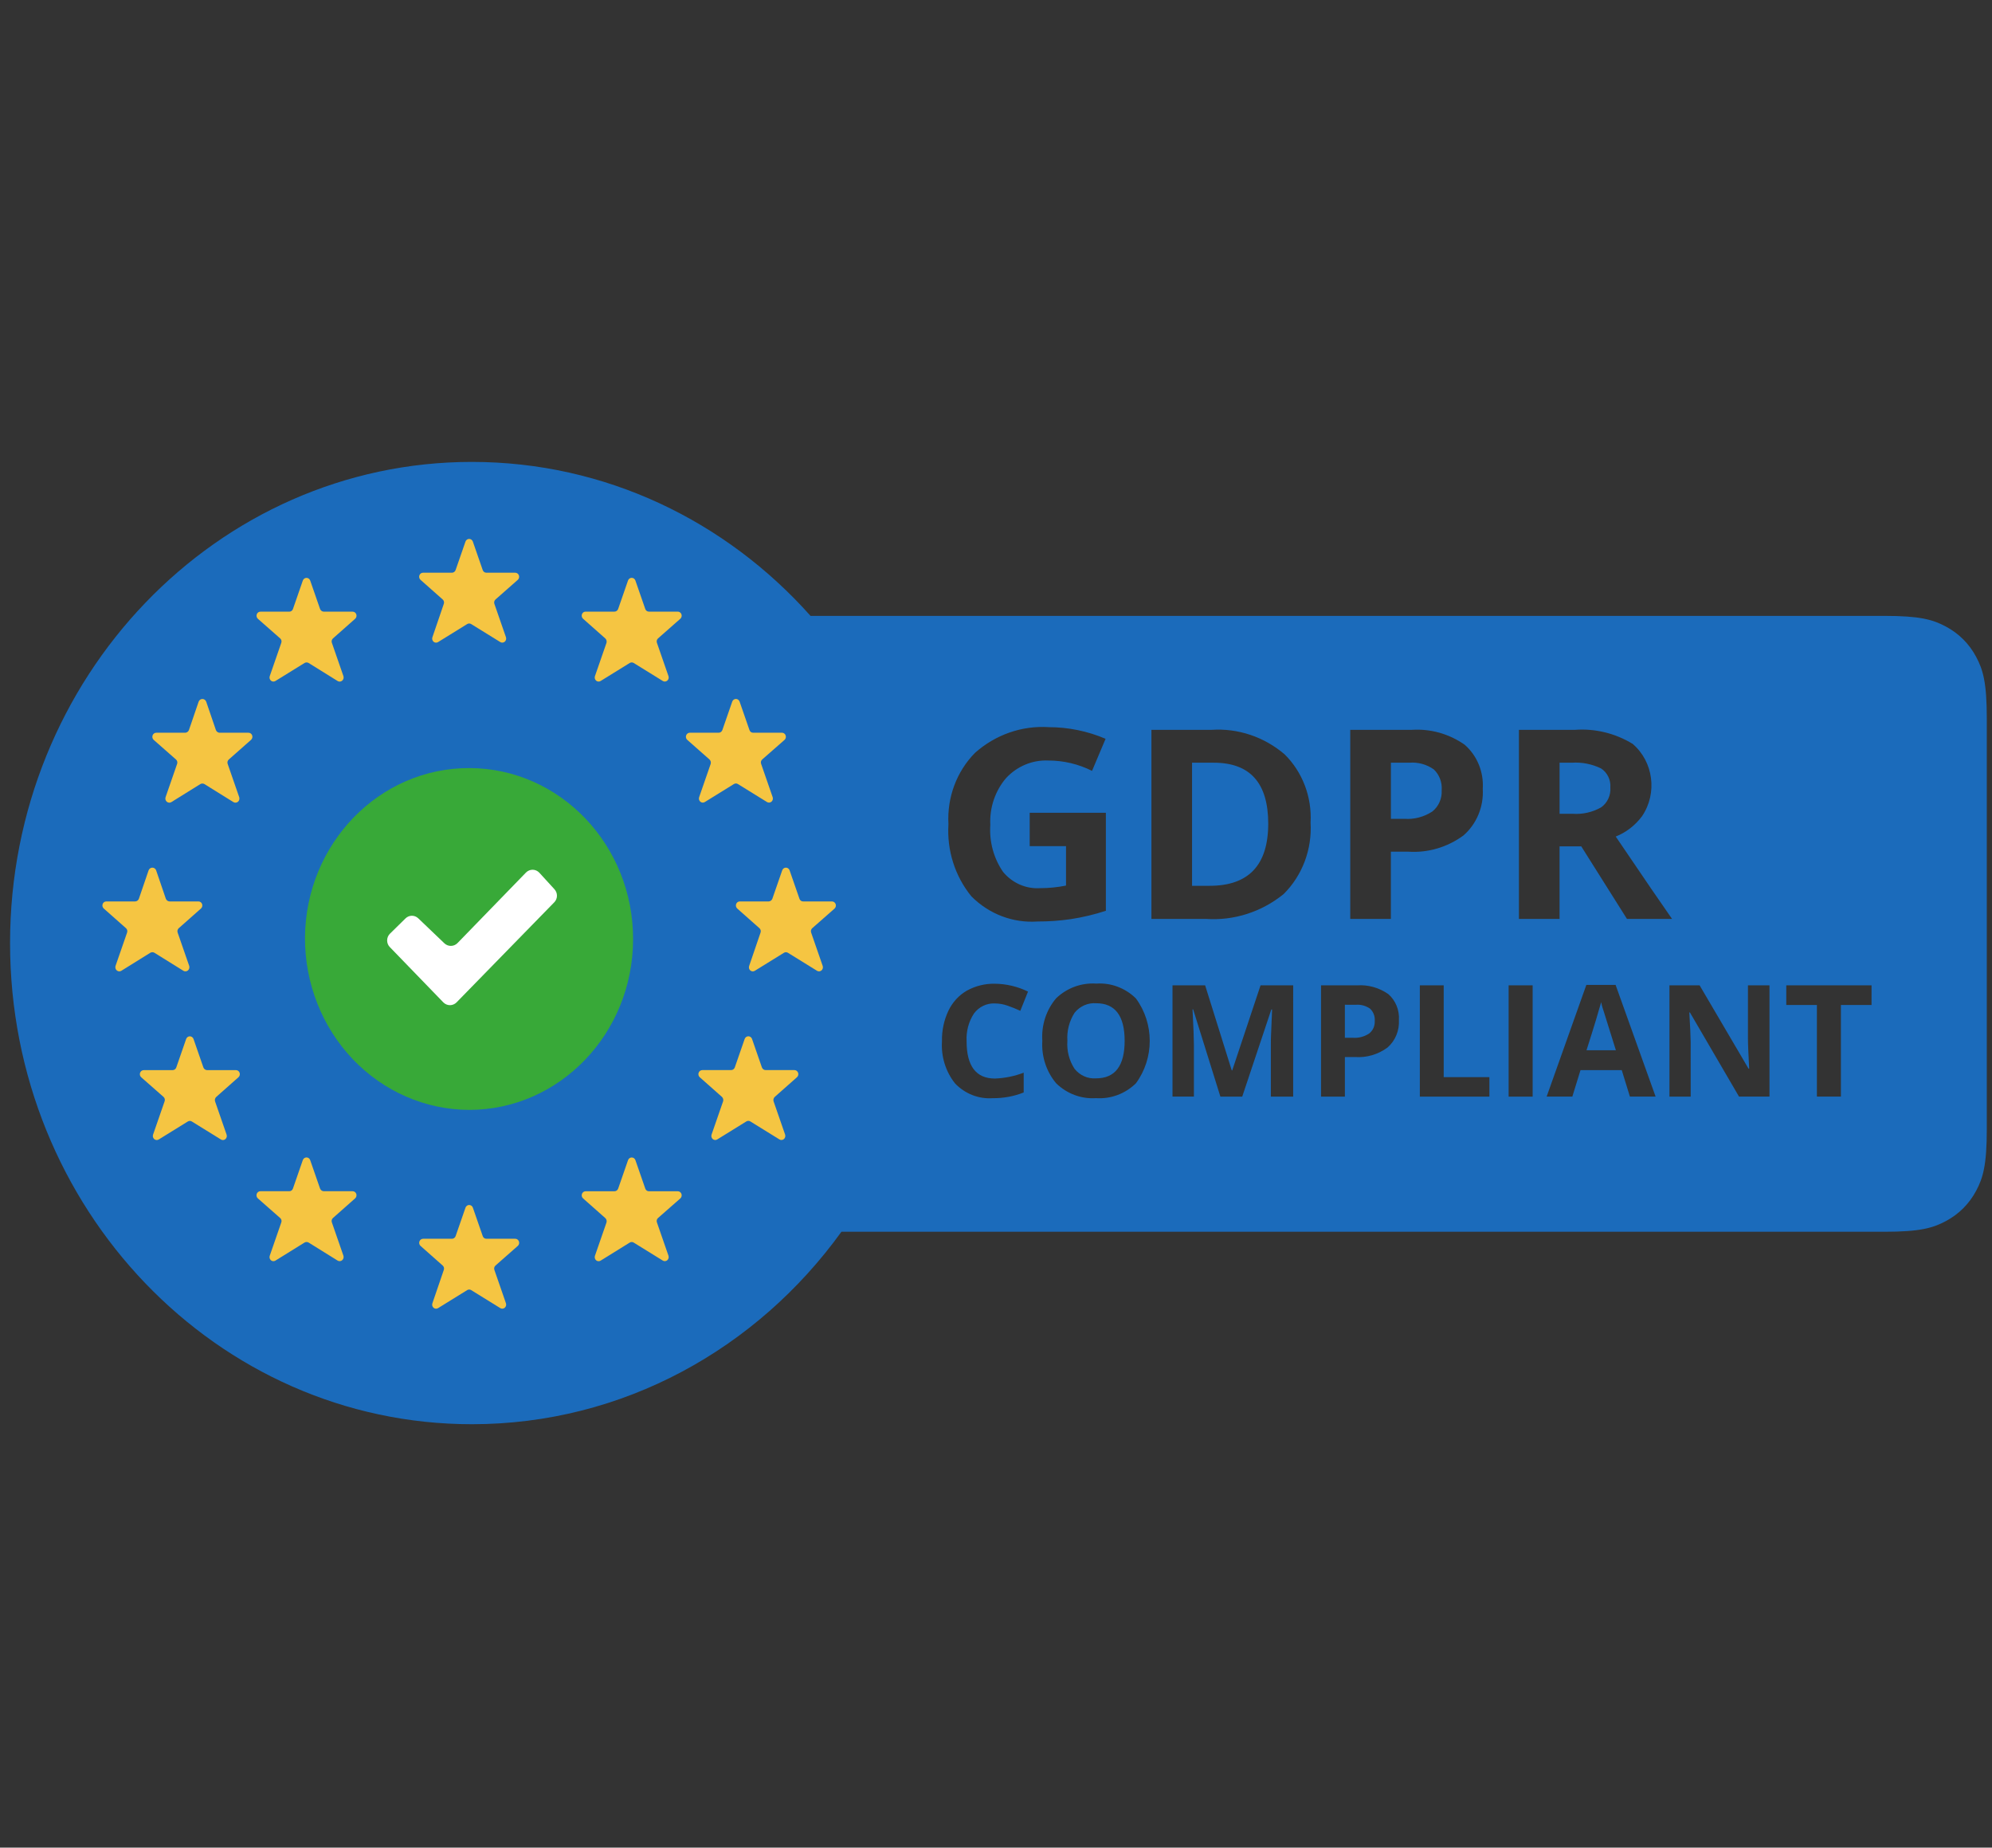
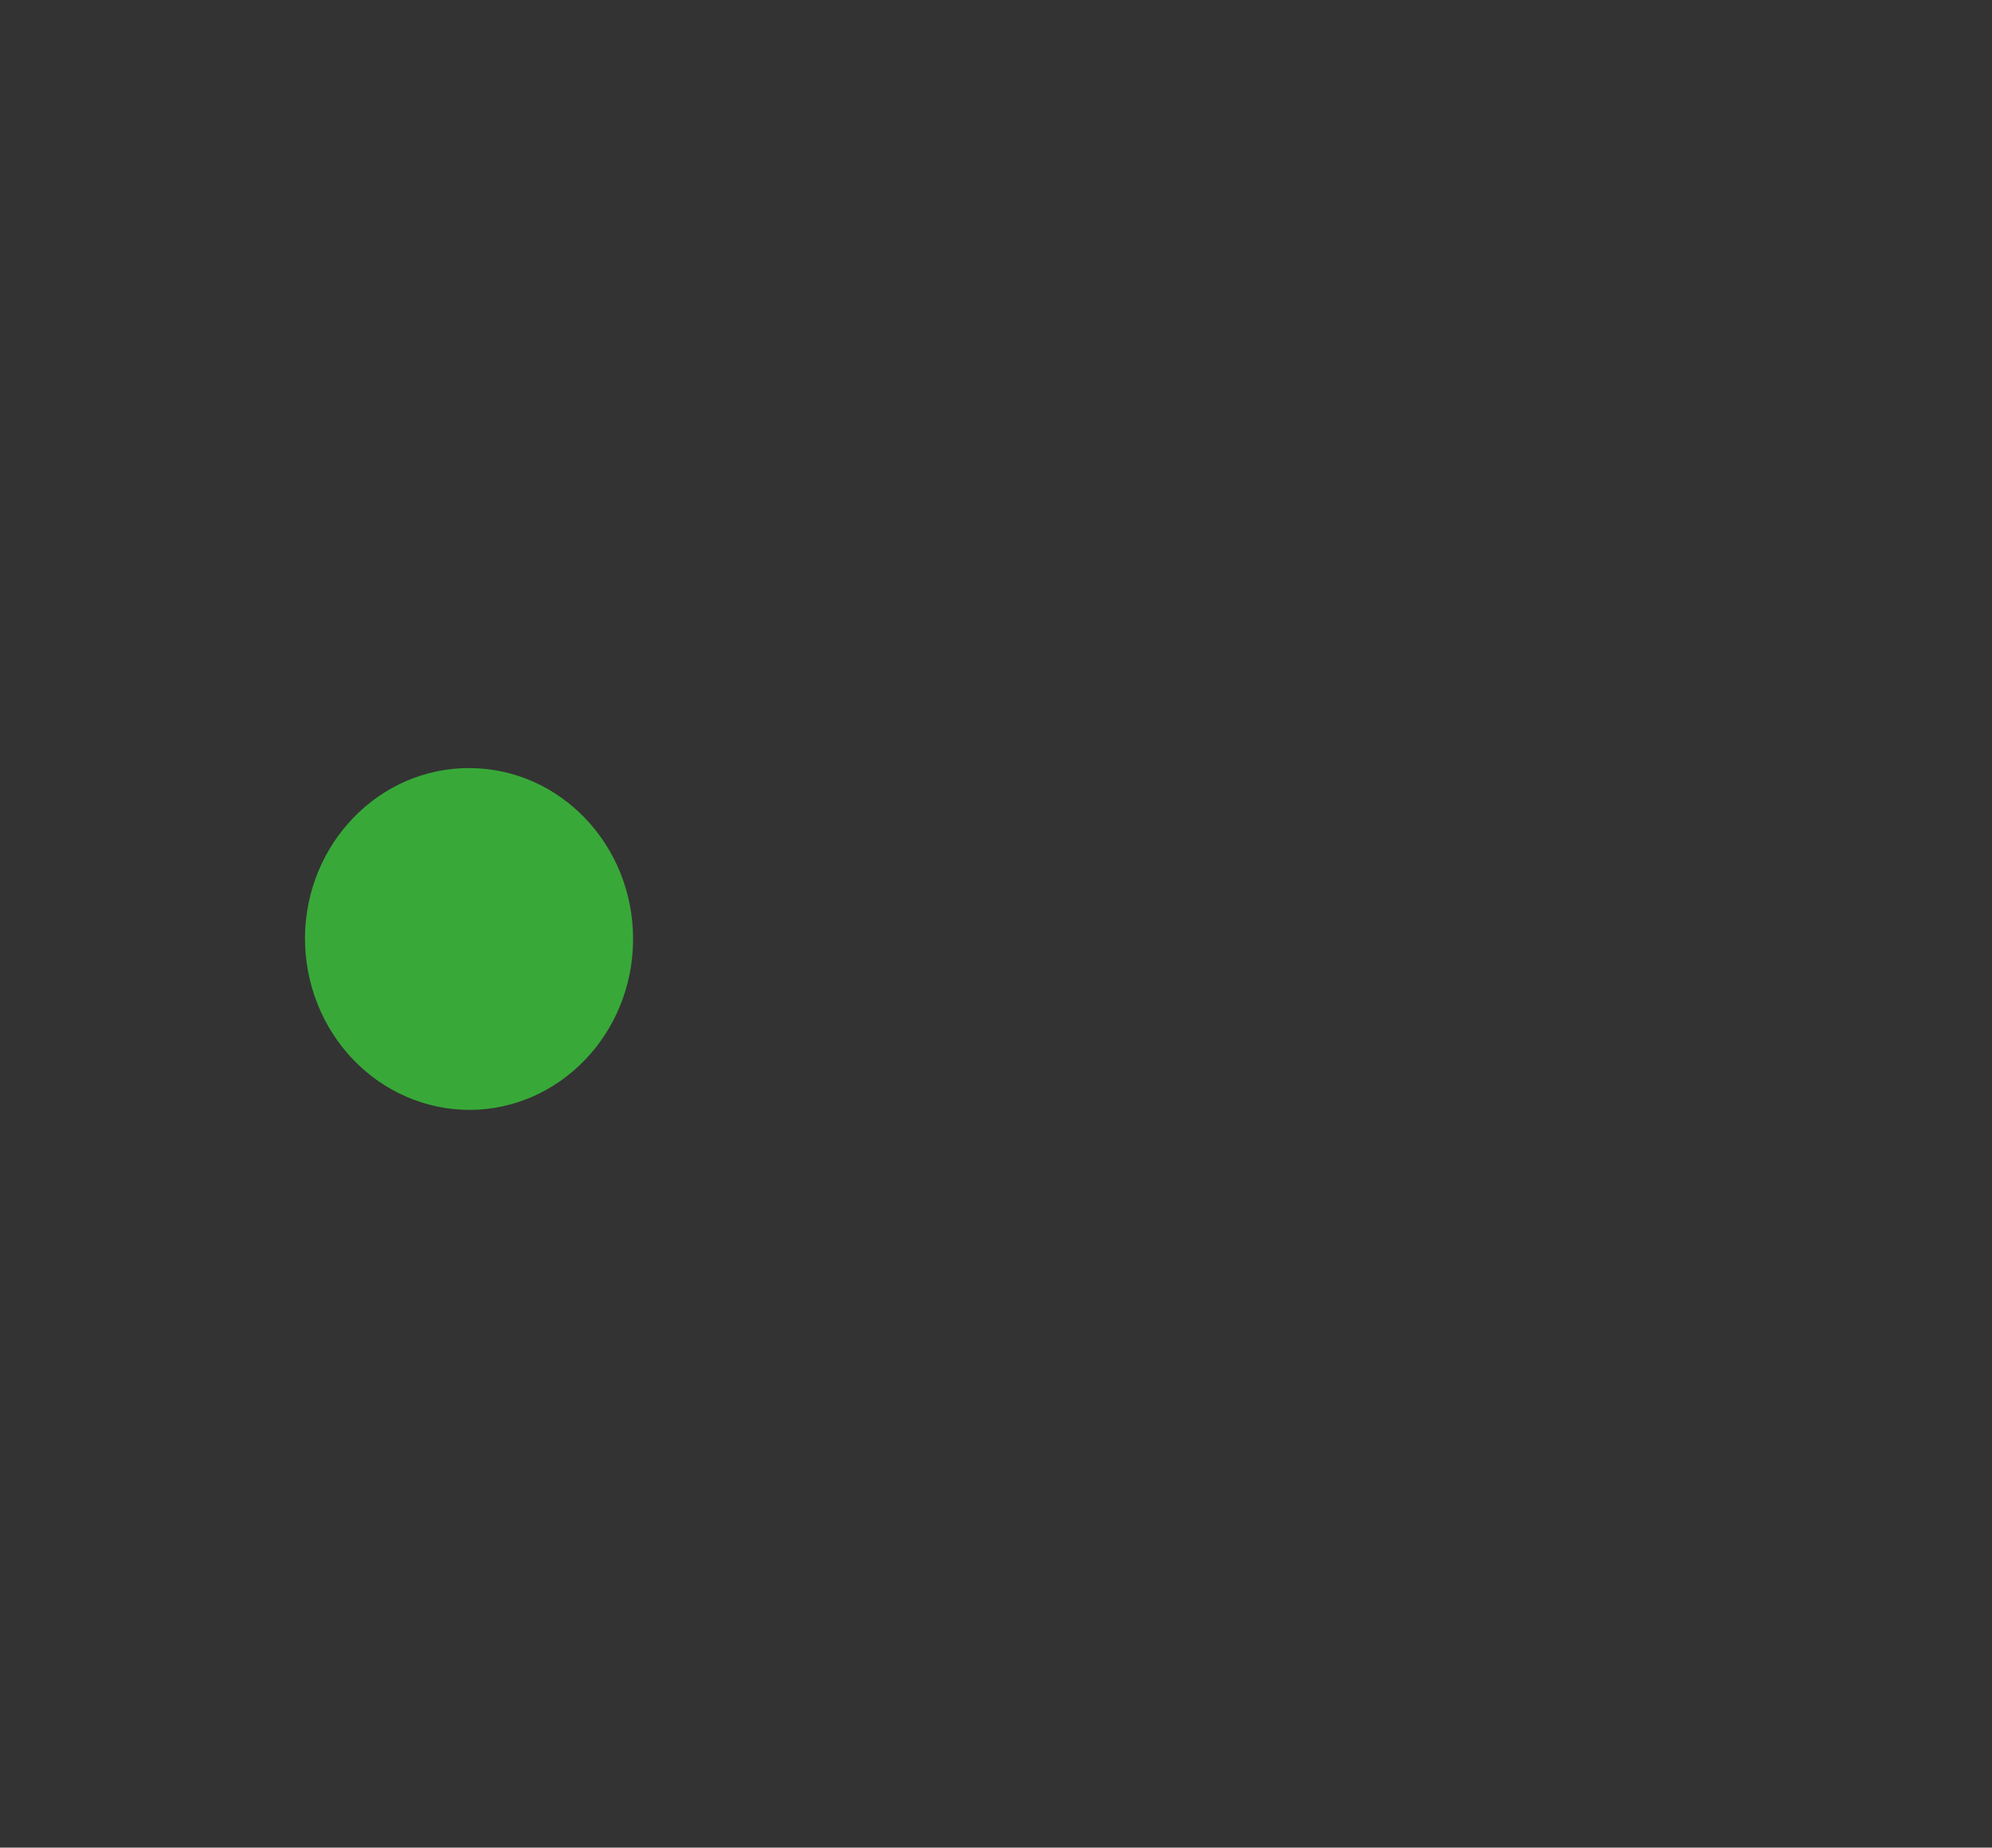
<svg xmlns="http://www.w3.org/2000/svg" height="115" viewBox="0 0 124 115" width="124">
  <rect x="0" y="0" width="124" height="115" fill="#333333" stroke="none" />
  <g fill="none" fill-rule="evenodd" transform="translate(.625 28.75)">
-     <path d="m28.75 0c8.328 0 15.829 3.689 21.08 9.583l66.841 0c2.218 0 3.023.231 3.834.665.811.434 1.447 1.07 1.881 1.881.434.811.665 1.615.665 3.834v25.574c0 2.218-.231 3.023-.665 3.834-.434.811-1.07 1.447-1.881 1.881s-1.615.665-3.834.665l-64.918 0c-5.245 7.274-13.596 11.979-23.002 11.979-15.878 0-28.75-13.408-28.75-29.948 0-16.54 12.872-29.948 28.75-29.948zm32.557 32.479c-.61-.014-1.214.135-1.753.434-.492.285-.89.72-1.14 1.245-.279.589-.417 1.24-.402 1.896-.063.953.229 1.895.814 2.631.618.645 1.474.98 2.347.917.658.009 1.311-.111 1.926-.355v-1.231c-.575.219-1.18.342-1.791.364-1.169 0-1.763-.771-1.763-2.316-.035-.616.127-1.226.46-1.735.311-.416.797-.648 1.303-.623.267.002.533.048.786.138.27.093.535.2.795.321l.479-1.198c-.645-.314-1.348-.481-2.06-.488zm6.514-.016-.21.008c-.915-.062-1.815.267-2.491.912-.616.724-.926 1.676-.862 2.641-.062.968.248 1.922.862 2.652.669.652 1.567.987 2.481.924.914.064 1.812-.269 2.481-.92 1.151-1.559 1.151-3.73 0-5.289-.665-.652-1.561-.986-2.472-.919zm48.055.117h-5.307v1.222h1.906v5.702h1.495v-5.702h1.906zm-31.797-.007-.229.007h-2.242v6.925h1.485v-2.463h.642c.716.048 1.426-.161 2.012-.592.483-.421.746-1.056.709-1.71.041-.618-.205-1.219-.661-1.617-.573-.4-1.257-.591-1.945-.543zm5.165.007h-1.485v6.925h4.33v-1.212h-2.845zm5.537 0h-1.495v6.925h1.495zm10.394 0h-1.878v6.925h1.322l-.001-3.385c-.005-.403-.034-1.021-.085-1.854h.038l3.056 5.238h1.897v-6.925h-1.341v3.28c0 .373.029 1.011.077 1.909h-.038zm-25.301-.001h-2.031l-1.763 5.295h-.029l-1.657-5.294h-2.031v6.924h1.332v-3.22c0-.369-.029-1.107-.086-2.212h.038l1.696 5.433h1.36l1.811-5.423h.048c-.038.871-.057 1.407-.067 1.61-.01.203-.01.381-.01.536v3.277h1.389zm20.07-.028h-1.82l-2.472 6.953h1.6l.508-1.649h2.567l.508 1.649h1.6zm-32.486 1.138.153.004c1.178 0 1.772.78 1.772 2.34 0 1.557-.594 2.335-1.782 2.335-.509.038-1.004-.181-1.332-.588-.337-.512-.496-1.128-.45-1.747-.041-.619.118-1.235.45-1.75.331-.408.829-.628 1.341-.59zm31.586-.063c.029.114.057.268.125.464l.032.096c.099.307.349 1.117.763 2.438l-.001-.005-1.829.001c.478-1.497.769-2.474.89-2.917zm-15.271.163c.315-.026.629.061.891.245.204.195.31.476.287.763.017.303-.112.595-.345.778-.305.202-.665.296-1.025.267h-.489v-2.055zm-19.122-17.281c-1.667-.103-3.308.469-4.579 1.597-1.146 1.159-1.751 2.781-1.657 4.443-.104 1.633.409 3.244 1.427 4.491 1.099 1.106 2.595 1.674 4.119 1.566.695.002 1.39-.048 2.079-.148.737-.114 1.464-.287 2.175-.519v-6.101h-4.742v2.077h2.261v2.455c-.53.107-1.069.161-1.609.161-.879.058-1.733-.315-2.309-1.01-.585-.849-.866-1.884-.795-2.926-.054-1.071.3-2.121.987-2.921.686-.736 1.641-1.131 2.625-1.087.942-.001 1.872.219 2.721.644l.843-1.996c-1.125-.48-2.329-.726-3.545-.724zm10.435.156-.29.012h-3.746v11.768h3.382c1.743.123 3.469-.427 4.848-1.546 1.163-1.152 1.777-2.782 1.677-4.451.089-1.596-.504-3.151-1.619-4.249-1.275-1.087-2.897-1.631-4.541-1.522zm12.424.001-.27.012h-3.813v11.768h2.529v-4.185h1.083c1.22.081 2.43-.273 3.43-1.006.824-.713 1.272-1.792 1.207-2.906.067-1.052-.353-2.073-1.13-2.748-.973-.68-2.136-1.004-3.305-.922zm13.497.885c-1.088-.663-2.344-.968-3.602-.873h-3.478v11.768h2.529v-4.516h1.351l2.845 4.516h2.807c-.546-.773-1.715-2.482-3.506-5.127.647-.258 1.214-.696 1.638-1.267.967-1.428.712-3.391-.584-4.5zm-26.077 1.172c2.261 0 3.391 1.264 3.391 3.791 0 2.581-1.217 3.871-3.65 3.871h-1.092v-7.662zm12.176 0c.539-.045 1.076.103 1.523.418.346.33.527.809.489 1.296.03.515-.189 1.013-.584 1.324-.52.341-1.131.5-1.744.454h-.833v-3.493zm10.117 0c.622-.041 1.245.081 1.811.354.392.252.618.709.584 1.187.035.49-.184.963-.575 1.239-.543.305-1.157.444-1.772.399h-.814v-3.179z" fill="#1b6bbb" />
    <path d="m18.359 29.611c.044-5.864 4.635-10.585 10.265-10.555 5.63.031 10.174 4.801 10.16 10.665-.015 5.864-4.582 10.611-10.212 10.611-2.719-.011-5.323-1.146-7.238-3.157-1.915-2.011-2.985-4.732-2.974-7.564z" fill="#38a938" />
-     <path d="m33.889 26.598-.939-1.027c-.109-.117-.258-.185-.414-.187-.156-.002-.307.06-.419.174l-4.263 4.391c-.225.227-.581.234-.814.016l-1.629-1.558c-.226-.215-.573-.212-.795.007l-.968.951c-.109.107-.172.256-.174.413-.002.156.057.307.164.417l3.334 3.444c.229.233.595.233.824 0l6.083-6.23c.105-.106.165-.251.166-.403.002-.152-.055-.299-.157-.407z" fill="#fff" />
-     <path d="m51.325 27.801-1.389 1.222c-.077.068-.104.18-.067.277l.719 2.074c.033.1.002.211-.077.278s-.19.075-.277.021l-1.811-1.12c-.077-.048-.172-.048-.249 0l-1.811 1.12c-.087.057-.2.049-.28-.018-.08-.068-.11-.18-.075-.281l.709-2.074c.037-.098.01-.21-.067-.277l-1.38-1.222c-.077-.068-.106-.179-.072-.278s.124-.166.225-.166h1.801c.102-.003.192-.07.23-.169l.613-1.767c.035-.101.127-.168.23-.168.103 0 .195.067.23.168l.613 1.767c.033.103.126.171.23.169h1.791c.102-.002.195.063.232.162.037.1.009.212-.069.282zm-4.503-9.281c-.078.068-.105.18-.067.277l.719 2.074c.033.1.002.211-.077.278-.079.067-.19.075-.277.021l-1.811-1.12c-.077-.048-.172-.048-.249 0l-1.811 1.12c-.087.055-.199.047-.278-.02-.079-.067-.11-.179-.076-.28l.719-2.074c.029-.1-.001-.209-.077-.277l-1.38-1.218c-.077-.068-.106-.179-.071-.278.034-.099.124-.166.225-.167h1.801c.103-0.0.195-.067.23-.168l.613-1.767c.035-.101.127-.168.23-.168s.195.067.23.168l.613 1.767c.033.103.126.171.23.168h1.791c.102-.002.195.064.231.163.036.1.009.212-.068.282zm-6.486 28.541c-.078.068-.105.18-.067.277l.719 2.074c.033.1.002.211-.077.278s-.19.075-.277.021l-1.811-1.12c-.077-.048-.172-.048-.249 0l-1.811 1.123c-.087.055-.199.047-.278-.02-.079-.067-.11-.179-.076-.28l.719-2.074c.029-.1-.001-.209-.077-.277l-1.38-1.222c-.077-.068-.106-.179-.071-.278.034-.099.124-.166.225-.167h1.801c.103-0.0.195-.067.23-.168l.613-1.767c.035-.101.127-.168.23-.168.103 0 .195.067.23.168l.613 1.767c.033.103.126.171.23.168h1.791c.102-.002.195.064.231.163.036.1.009.212-.068.282zm0-36.075c-.077.068-.104.18-.067.277l.719 2.074c.033.1.002.211-.077.278s-.19.075-.277.021l-1.811-1.12c-.077-.048-.172-.048-.249 0l-1.811 1.12c-.087.055-.199.047-.278-.02-.079-.067-.11-.179-.076-.28l.719-2.074c.029-.1-.001-.209-.077-.277l-1.38-1.222c-.077-.068-.106-.179-.072-.278.034-.099.124-.166.225-.166h1.801c.103-0.0.194-.067.23-.168l.613-1.768c.035-.101.127-.168.23-.168.103 0 .195.067.23.168l.613 1.768c.033.102.126.17.23.168h1.791c.102-.002.195.063.232.162.037.1.009.212-.069.282zm-10.117-2.423c-.077.068-.104.18-.067.277l.719 2.074c.033.1.002.211-.077.278-.079.067-.19.075-.277.021l-1.811-1.12c-.077-.048-.172-.048-.249 0l-1.811 1.12c-.087.057-.2.049-.28-.018-.08-.068-.11-.18-.075-.281l.709-2.074c.037-.098.01-.21-.067-.277l-1.38-1.222c-.077-.068-.106-.179-.072-.278.034-.099.124-.166.225-.166h1.801c.103-0.0.194-.067.23-.168l.613-1.768c.035-.101.127-.168.23-.168.103 0 .195.067.23.168l.613 1.768c.033.102.126.17.23.168h1.791c.102-.002.195.063.232.162s.009.212-.069.282zm-10.117 2.423c-.077.068-.104.18-.067.277l.719 2.074c.032.103-.001.215-.082.282s-.194.074-.282.018l-1.801-1.12c-.08-.048-.179-.048-.259 0l-1.811 1.12c-.088.054-.198.046-.277-.021s-.11-.178-.077-.278l.719-2.074c.037-.098.01-.21-.067-.277l-1.389-1.222c-.078-.069-.105-.182-.069-.282.037-.1.129-.165.232-.162h1.791c.104.002.197-.066.23-.168l.613-1.768c.035-.101.127-.168.23-.168.103 0 .195.067.23.168l.613 1.768c.038.098.128.164.23.168h1.801c.101.001.191.067.225.166.034.099.005.21-.072.278zm-6.486 7.538c-.078.068-.105.18-.067.277l.719 2.074c.031.102-.002.214-.083.28-.081.066-.193.074-.281.019l-1.801-1.12c-.08-.048-.179-.048-.259 0l-1.801 1.12c-.088.055-.2.048-.281-.019-.081-.066-.114-.178-.083-.28l.719-2.074c.038-.098.011-.21-.067-.277l-1.389-1.222c-.077-.07-.105-.182-.068-.282.036-.1.129-.165.231-.163h1.791c.105 0.0.2-.066.24-.168l.604-1.767c.038-.101.131-.167.235-.167s.197.066.235.167l.604 1.767c.038.099.128.165.23.168h1.801c.102-.001.194.066.228.166.035.1.004.212-.075.279zm-4.522 6.897.604 1.767c.039.102.134.168.24.169h1.791c.102-0.0.193.066.227.166.034.1.005.211-.074.278l-1.38 1.222c-.077.068-.104.18-.067.277l.719 2.074c.031.102-.002.214-.083.28s-.193.074-.281.019l-1.801-1.12c-.08-.048-.179-.048-.259 0l-1.801 1.12c-.088.055-.2.048-.281-.019-.081-.066-.114-.178-.083-.28l.719-2.074c.037-.098.01-.21-.067-.277l-1.38-1.222c-.079-.067-.108-.179-.074-.278.034-.1.125-.166.227-.166h1.801c.102-.003.192-.07.23-.169l.604-1.767c.038-.101.131-.167.235-.167s.197.066.235.167zm-.766 12.435h1.791c.104.002.197-.066.23-.168l.613-1.768c.035-.101.127-.168.23-.168s.195.067.23.168l.613 1.768c.036.1.127.167.23.168h1.801c.101.001.191.067.225.166.034.099.005.21-.072.278l-1.38 1.222c-.076.069-.106.177-.077.277l.719 2.074c.034.101.003.213-.076.28-.079.067-.191.075-.278.02l-1.811-1.12c-.077-.048-.172-.048-.249 0l-1.811 1.12c-.088.054-.198.046-.277-.021-.079-.067-.11-.178-.077-.278l.719-2.074c.037-.098.01-.21-.067-.277l-1.389-1.222c-.078-.069-.105-.182-.069-.282.037-.1.129-.165.232-.162zm7.262 7.537h1.791c.104.003.197-.065.23-.168l.613-1.767c.035-.101.127-.168.23-.168.103 0 .195.067.23.168l.613 1.767c.038.099.128.165.23.168h1.801c.101.001.191.068.225.167.034.099.006.21-.071.278l-1.38 1.222c-.078.068-.105.18-.067.277l.719 2.074c.031.102-.002.214-.083.28s-.193.074-.281.019l-1.801-1.12c-.08-.048-.179-.048-.259 0l-1.811 1.123c-.088.054-.198.046-.277-.021s-.11-.178-.077-.278l.719-2.074c.038-.098.011-.21-.067-.277l-1.389-1.222c-.08-.069-.108-.183-.072-.284.037-.101.131-.167.235-.164zm10.117 2.96h1.801c.103-0.0.195-.067.23-.168l.613-1.767c.035-.101.127-.168.23-.168.103 0 .195.067.23.168l.613 1.767c.033.103.126.171.23.168h1.791c.102-.002.195.063.232.162.037.1.009.212-.069.282l-1.389 1.223c-.077.067-.105.179-.067.276l.719 2.074c.033.1.002.211-.077.278-.079.067-.19.075-.277.021l-1.811-1.12c-.077-.048-.172-.048-.249 0l-1.811 1.12c-.087.057-.2.049-.28-.018-.08-.068-.11-.18-.075-.281l.709-2.074c.038-.098.01-.209-.067-.276l-1.38-1.223c-.076-.068-.104-.178-.07-.276s.123-.164.223-.166zm17.388-10.499h1.791c.103-0.0.194-.067.23-.168l.613-1.768c.035-.101.127-.168.23-.168s.195.067.23.168l.613 1.768c.036.1.127.167.23.168h1.791c.102-.002.195.063.232.162.037.1.009.212-.069.282l-1.38 1.222c-.076.069-.106.177-.077.277l.719 2.074c.033.1.002.211-.077.278s-.19.075-.277.021l-1.811-1.12c-.077-.048-.172-.048-.249 0l-1.811 1.12c-.087.055-.199.047-.278-.02s-.11-.179-.076-.28l.719-2.074c.029-.1-.001-.209-.077-.277l-1.38-1.222c-.076-.07-.103-.181-.066-.28s.128-.163.229-.162z" fill="#f5c542" />
  </g>
</svg>